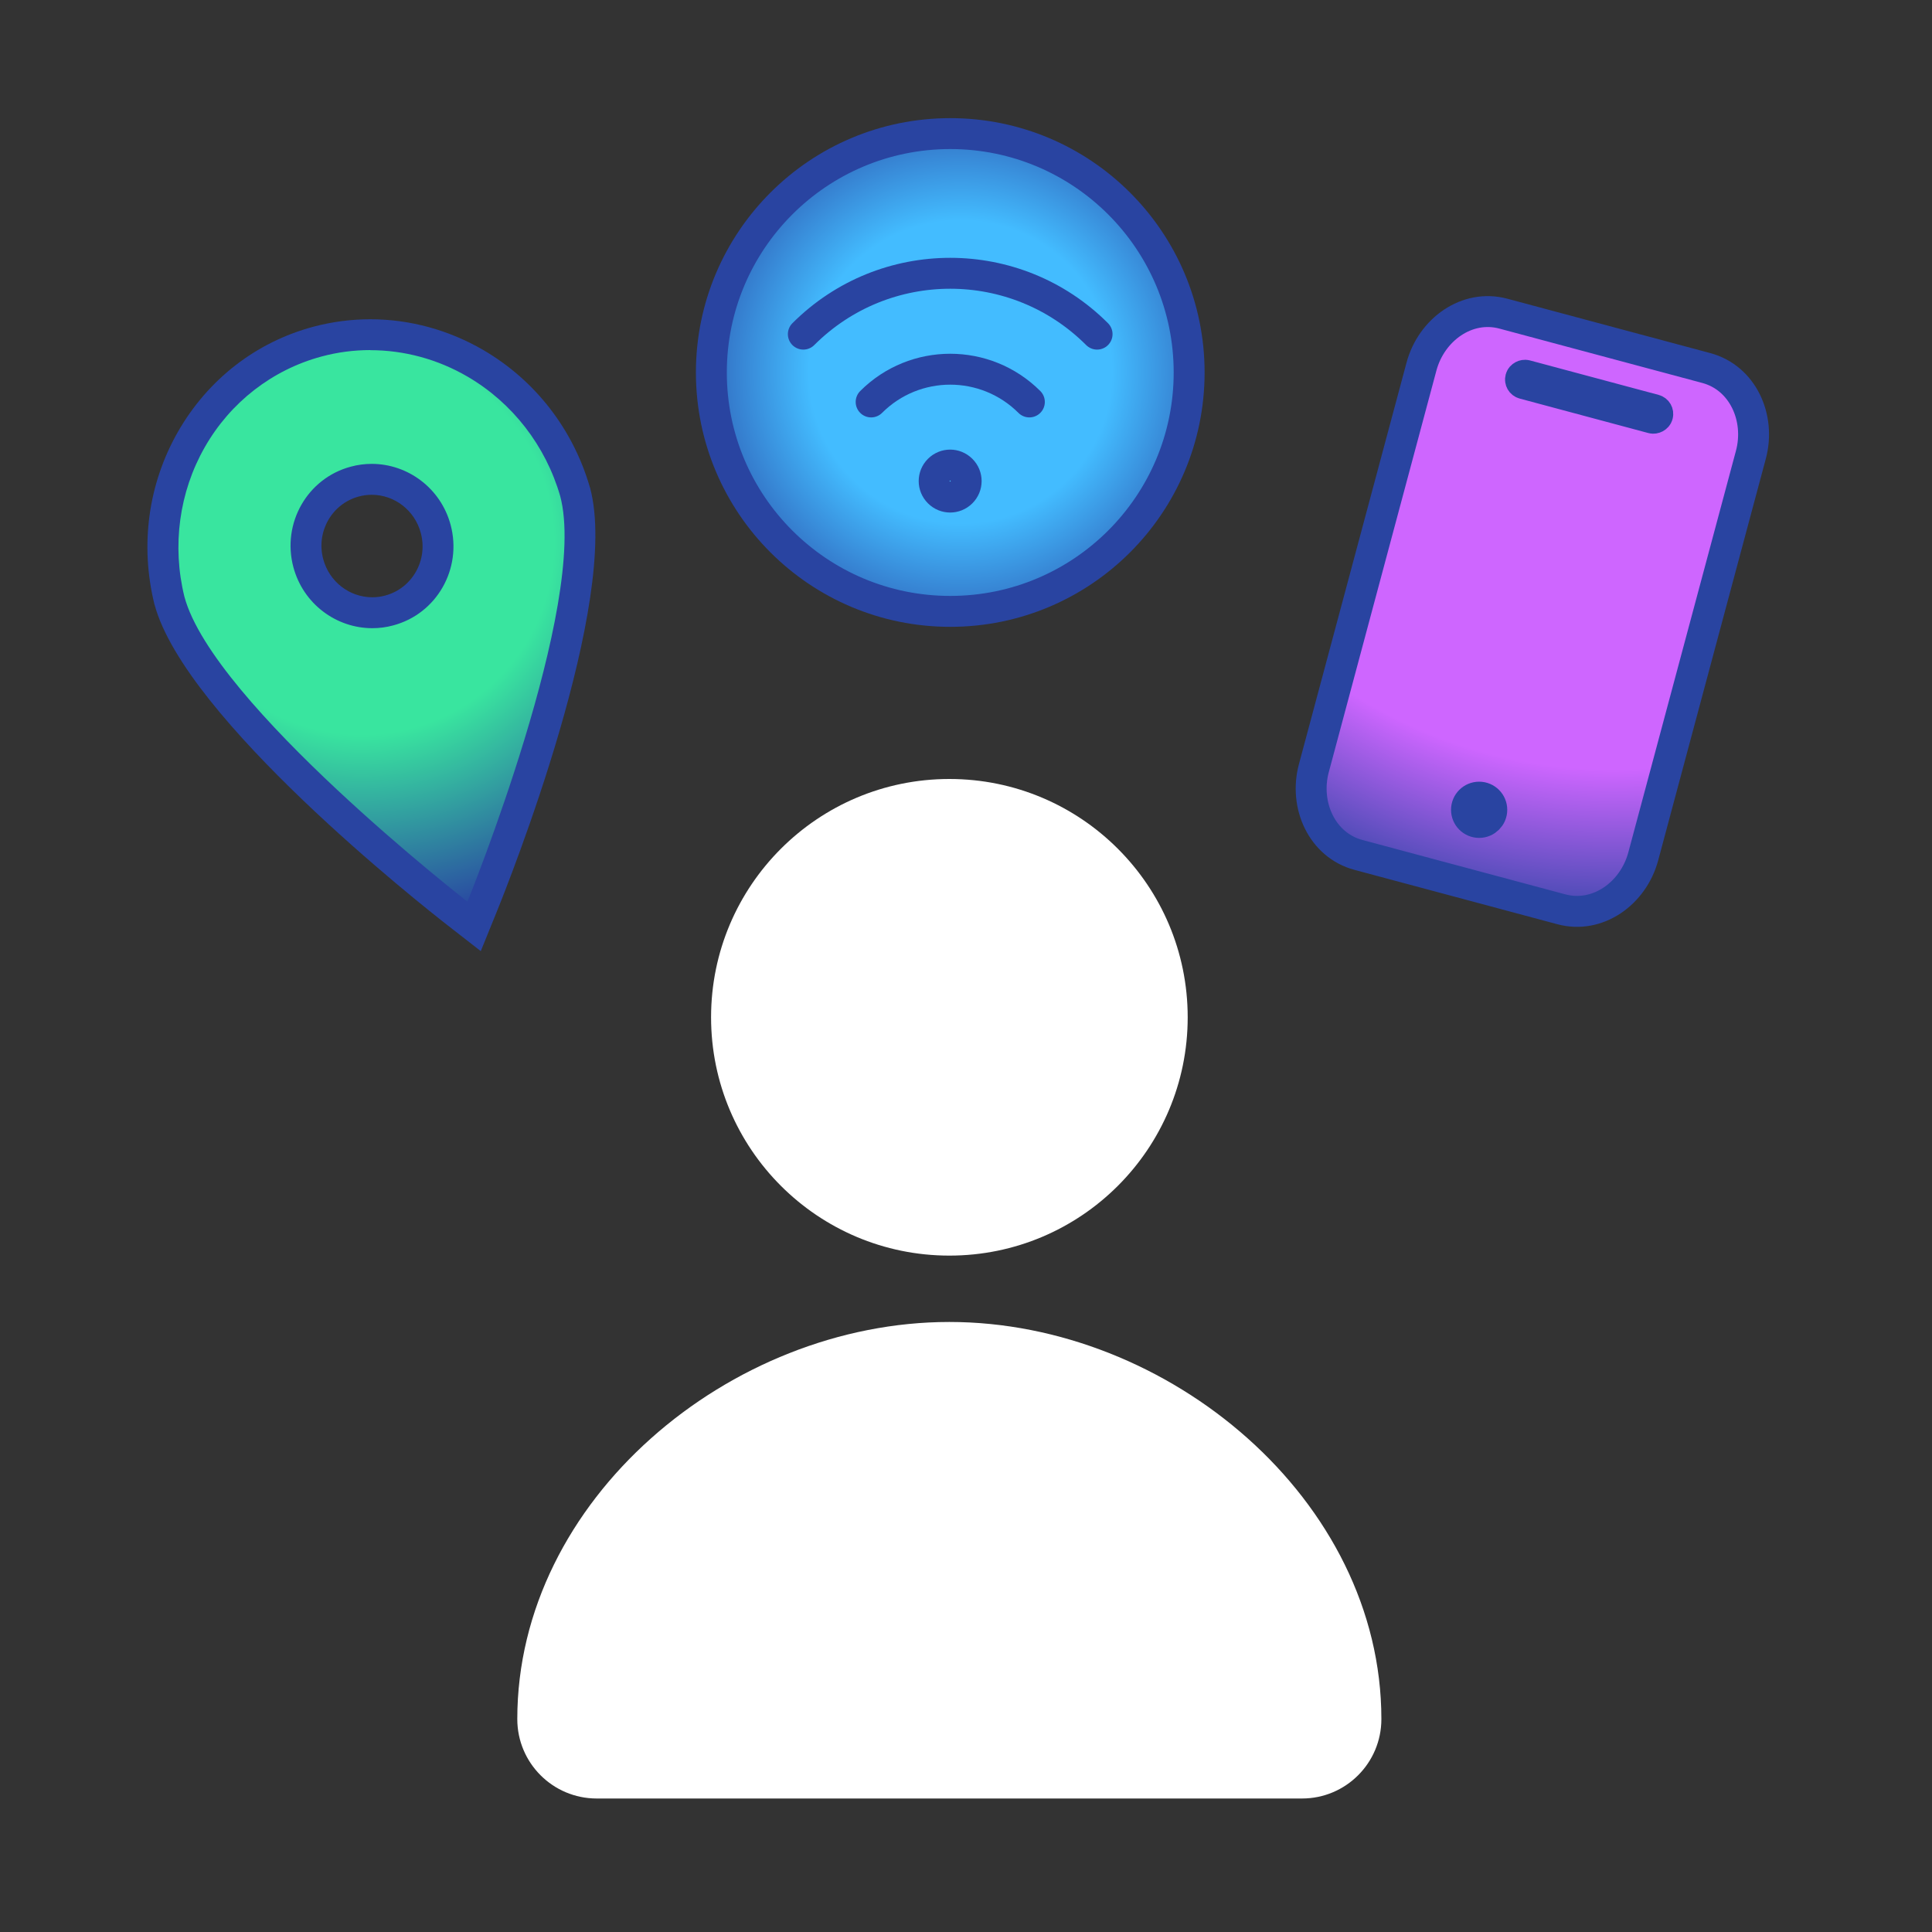
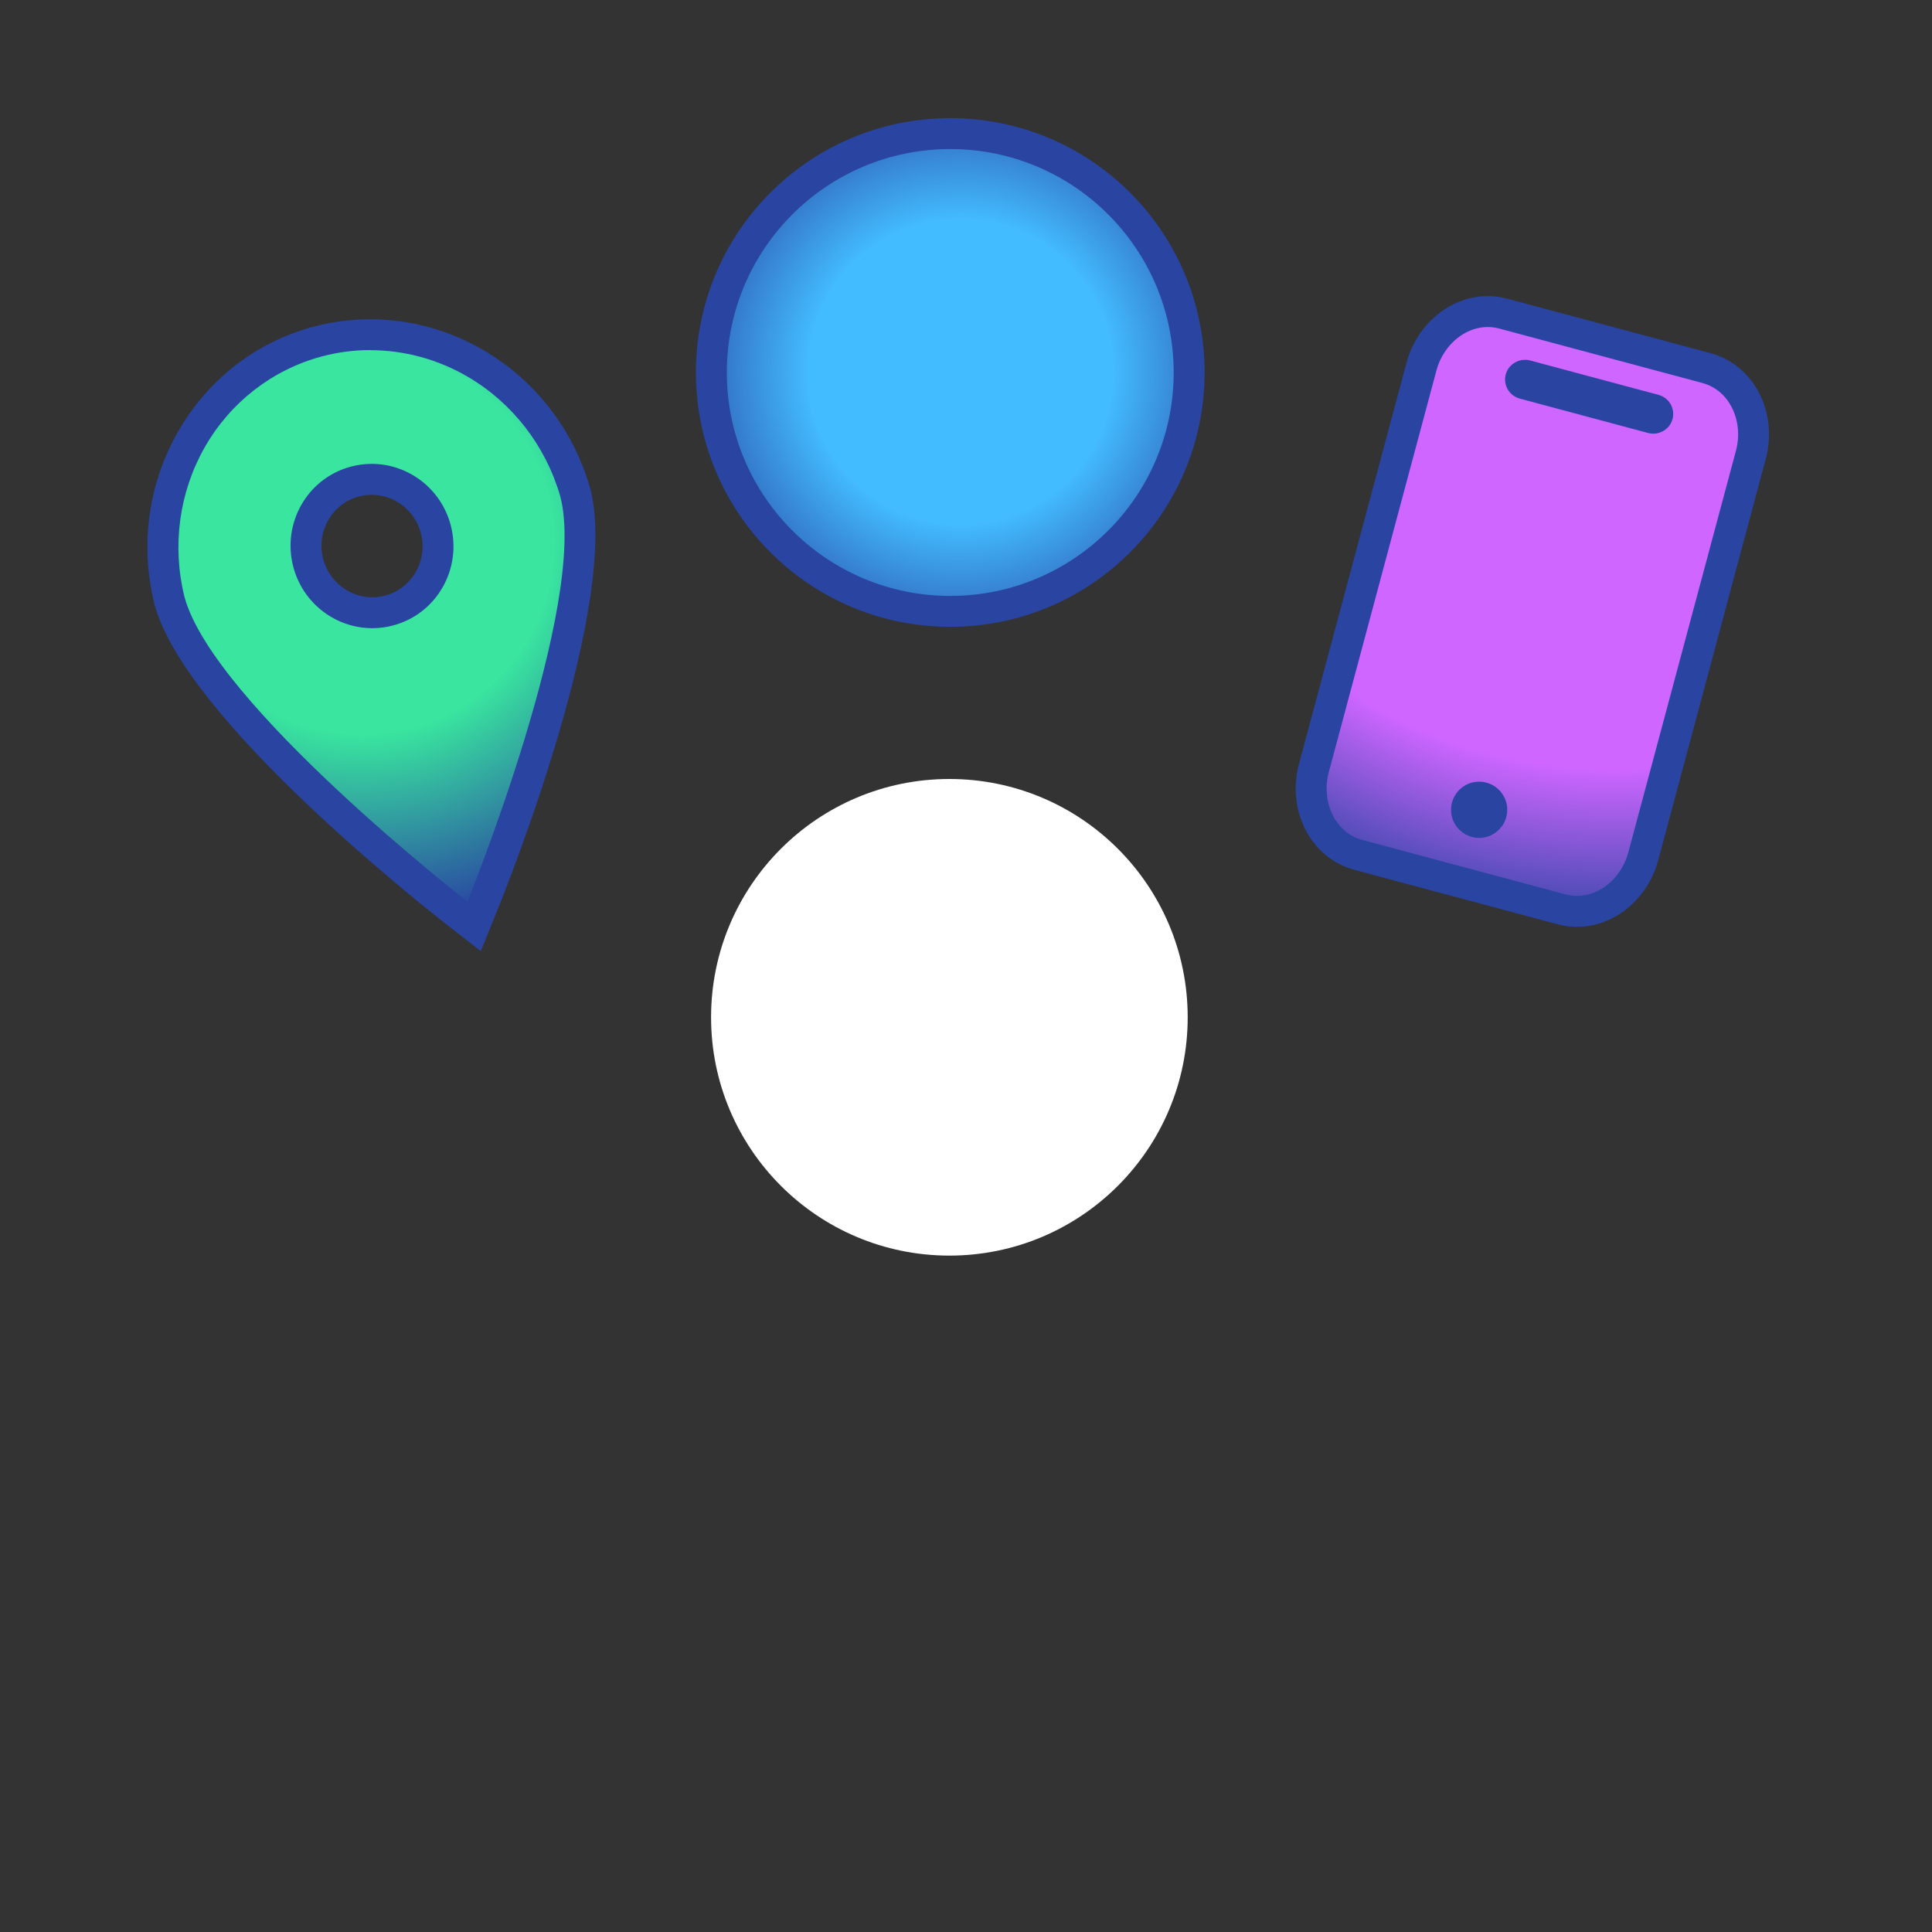
<svg xmlns="http://www.w3.org/2000/svg" id="a" data-name="Layer_1" viewBox="0 0 200 200">
  <rect x="0" y="0" width="200" height="200" fill="#333333" stroke="none" />
  <defs>
    <style>
      .e {
        fill: url(#c);
      }

      .e, .f, .g, .h, .i {
        stroke: #2944a1;
        stroke-width: 3.2px;
      }

      .f {
        fill: none;
      }

      .f, .g, .i {
        stroke-linecap: round;
        stroke-linejoin: round;
      }

      .g {
        fill: url(#d);
      }

      .j {
        fill: #fff;
      }

      .k {
        fill: url(#b);
        fill-rule: evenodd;
      }

      .h, .l, .i {
        fill: #2944a1;
      }
    </style>
    <radialGradient id="b" cx="37.45" cy="56.13" fx="37.45" fy="56.13" r="39.8" gradientUnits="userSpaceOnUse">
      <stop offset=".5" stop-color="#39e59f" />
      <stop offset="1" stop-color="#2944a1" />
    </radialGradient>
    <radialGradient id="c" cx="99.43" cy="38.5" fx="99.43" fy="38.5" r="31.35" gradientUnits="userSpaceOnUse">
      <stop offset=".5" stop-color="#43bcff" />
      <stop offset="1" stop-color="#2944a1" />
    </radialGradient>
    <radialGradient id="d" cx="177.95" cy="50.64" fx="177.95" fy="50.64" r="67.96" gradientTransform="translate(8.24 -65.64) rotate(15)" gradientUnits="userSpaceOnUse">
      <stop offset=".74" stop-color="#ce66ff" />
      <stop offset="1" stop-color="#2944a1" />
    </radialGradient>
  </defs>
  <g>
    <path class="k" d="M47.41,94.61c-1.09-.85-26.79-20.95-29.86-32.42-1.41-5.74-.6-11.66,2.27-16.69,2.88-5.05,7.52-8.65,13.05-10.13,1.78-.48,3.63-.72,5.48-.72,3.8,0,7.57,1.03,10.89,2.97,5,2.92,8.66,7.64,10.3,13.29,3.08,11.5-9.13,41.76-9.65,43.04l-.8,1.96-1.67-1.3ZM38.48,49.63c-.59,0-1.18.08-1.75.23-1.76.47-3.23,1.61-4.14,3.2-.91,1.6-1.15,3.46-.67,5.24.81,3.02,3.54,5.13,6.63,5.13h0c.59,0,1.18-.08,1.75-.23,1.76-.47,3.23-1.61,4.14-3.2.91-1.59,1.15-3.46.67-5.24-.81-3.02-3.54-5.13-6.63-5.13Z" />
    <path class="l" d="M38.34,36.25c3.49,0,6.97.93,10.08,2.75,4.62,2.7,8.06,7.13,9.57,12.35,2.97,11.08-9.6,41.99-9.6,41.99,0,0-26.33-20.48-29.3-31.57-1.3-5.28-.54-10.84,2.11-15.48,2.65-4.65,6.99-8.01,12.07-9.38,1.66-.45,3.36-.67,5.06-.67M38.54,65.03c.72,0,1.44-.09,2.17-.29,4.5-1.2,7.15-5.86,5.94-10.4-1.02-3.81-4.44-6.32-8.17-6.32-.72,0-1.44.09-2.17.29-4.5,1.2-7.15,5.86-5.94,10.4,1.02,3.81,4.44,6.32,8.17,6.32M38.34,33.05h0c-1.99,0-3.97.26-5.89.77-5.95,1.59-10.93,5.46-14.03,10.88-3.08,5.39-3.94,11.72-2.44,17.83v.03s.02.03.02.03c3.16,11.78,27.64,31.1,30.43,33.27l3.34,2.6,1.59-3.92c1.33-3.27,12.88-32.24,9.73-44.02v-.03s-.02-.03-.02-.03c-1.75-6.04-5.67-11.09-11.03-14.22-3.57-2.08-7.61-3.19-11.7-3.19h0ZM38.54,61.83c-2.37,0-4.46-1.62-5.08-3.95-.76-2.82.89-5.73,3.68-6.48.44-.12.89-.18,1.34-.18,2.37,0,4.46,1.62,5.08,3.95.76,2.83-.89,5.73-3.68,6.48-.44.12-.89.18-1.34.18h0Z" />
  </g>
  <g>
    <circle class="e" cx="98.37" cy="38.56" r="24.73" />
-     <path class="f" d="M83.16,34.59c8.4-8.4,22.01-8.4,30.41,0M90.18,41.61c4.52-4.52,11.85-4.52,16.38,0M99.53,48.63c.65.65.65,1.69,0,2.34s-1.69.65-2.34,0-.65-1.69,0-2.34,1.69-.65,2.34,0Z" />
  </g>
  <g>
    <circle class="j" cx="98.28" cy="105.31" r="24.67" />
-     <path class="j" d="M98.28,136.85c22.7,0,44.72,18.41,44.72,41.11h0c0,4.54-3.68,8.22-8.21,8.22H61.77c-4.54,0-8.22-3.68-8.22-8.22h0c0-22.7,22.02-41.11,44.72-41.11Z" />
  </g>
  <g>
    <path class="g" d="M176.64,38.1l-21.01-5.63c-3.76-1.01-7.45,1.64-8.48,5.48l-11.14,41.57c-1.03,3.84.85,7.97,4.61,8.98l21.01,5.63c3.76,1.01,7.45-1.64,8.48-5.48l11.14-41.57c1.03-3.84-.85-7.97-4.61-8.98Z" />
    <rect class="h" x="164.06" y="33.73" width=".89" height="14.68" rx=".44" ry=".44" transform="translate(82.26 189.34) rotate(-75)" />
    <circle class="i" cx="153.12" cy="83.83" r="1.31" />
  </g>
</svg>